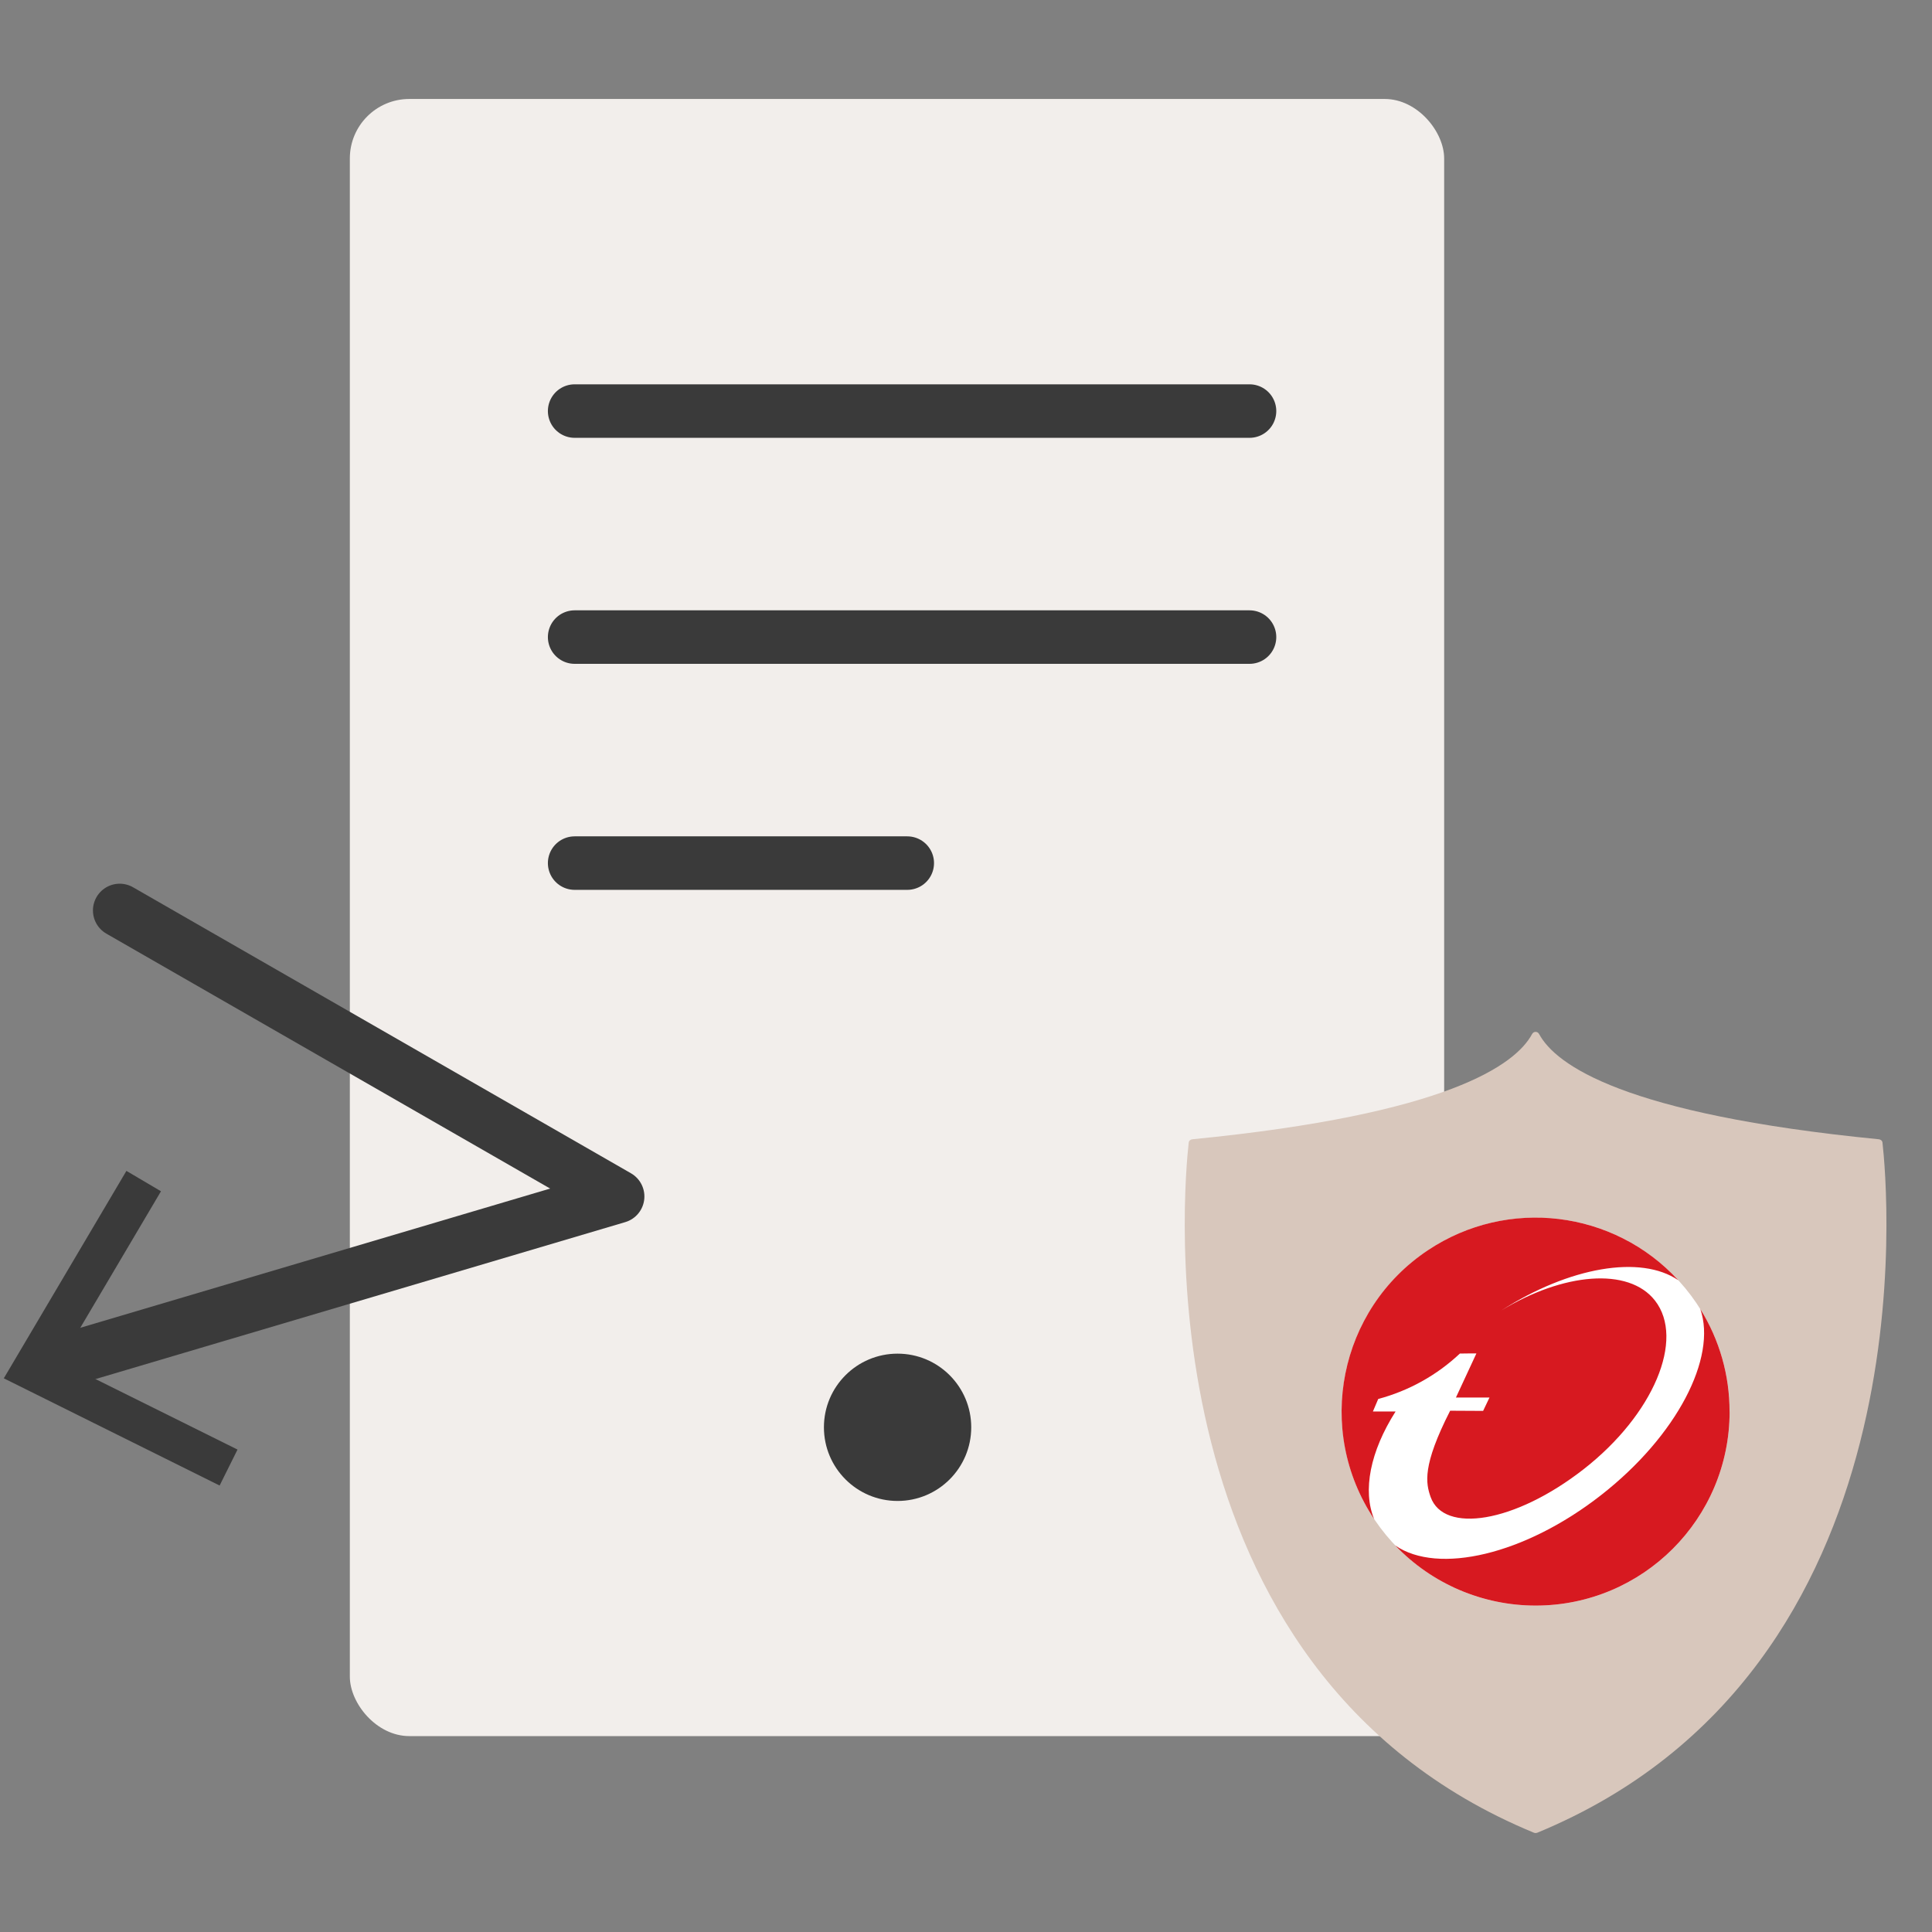
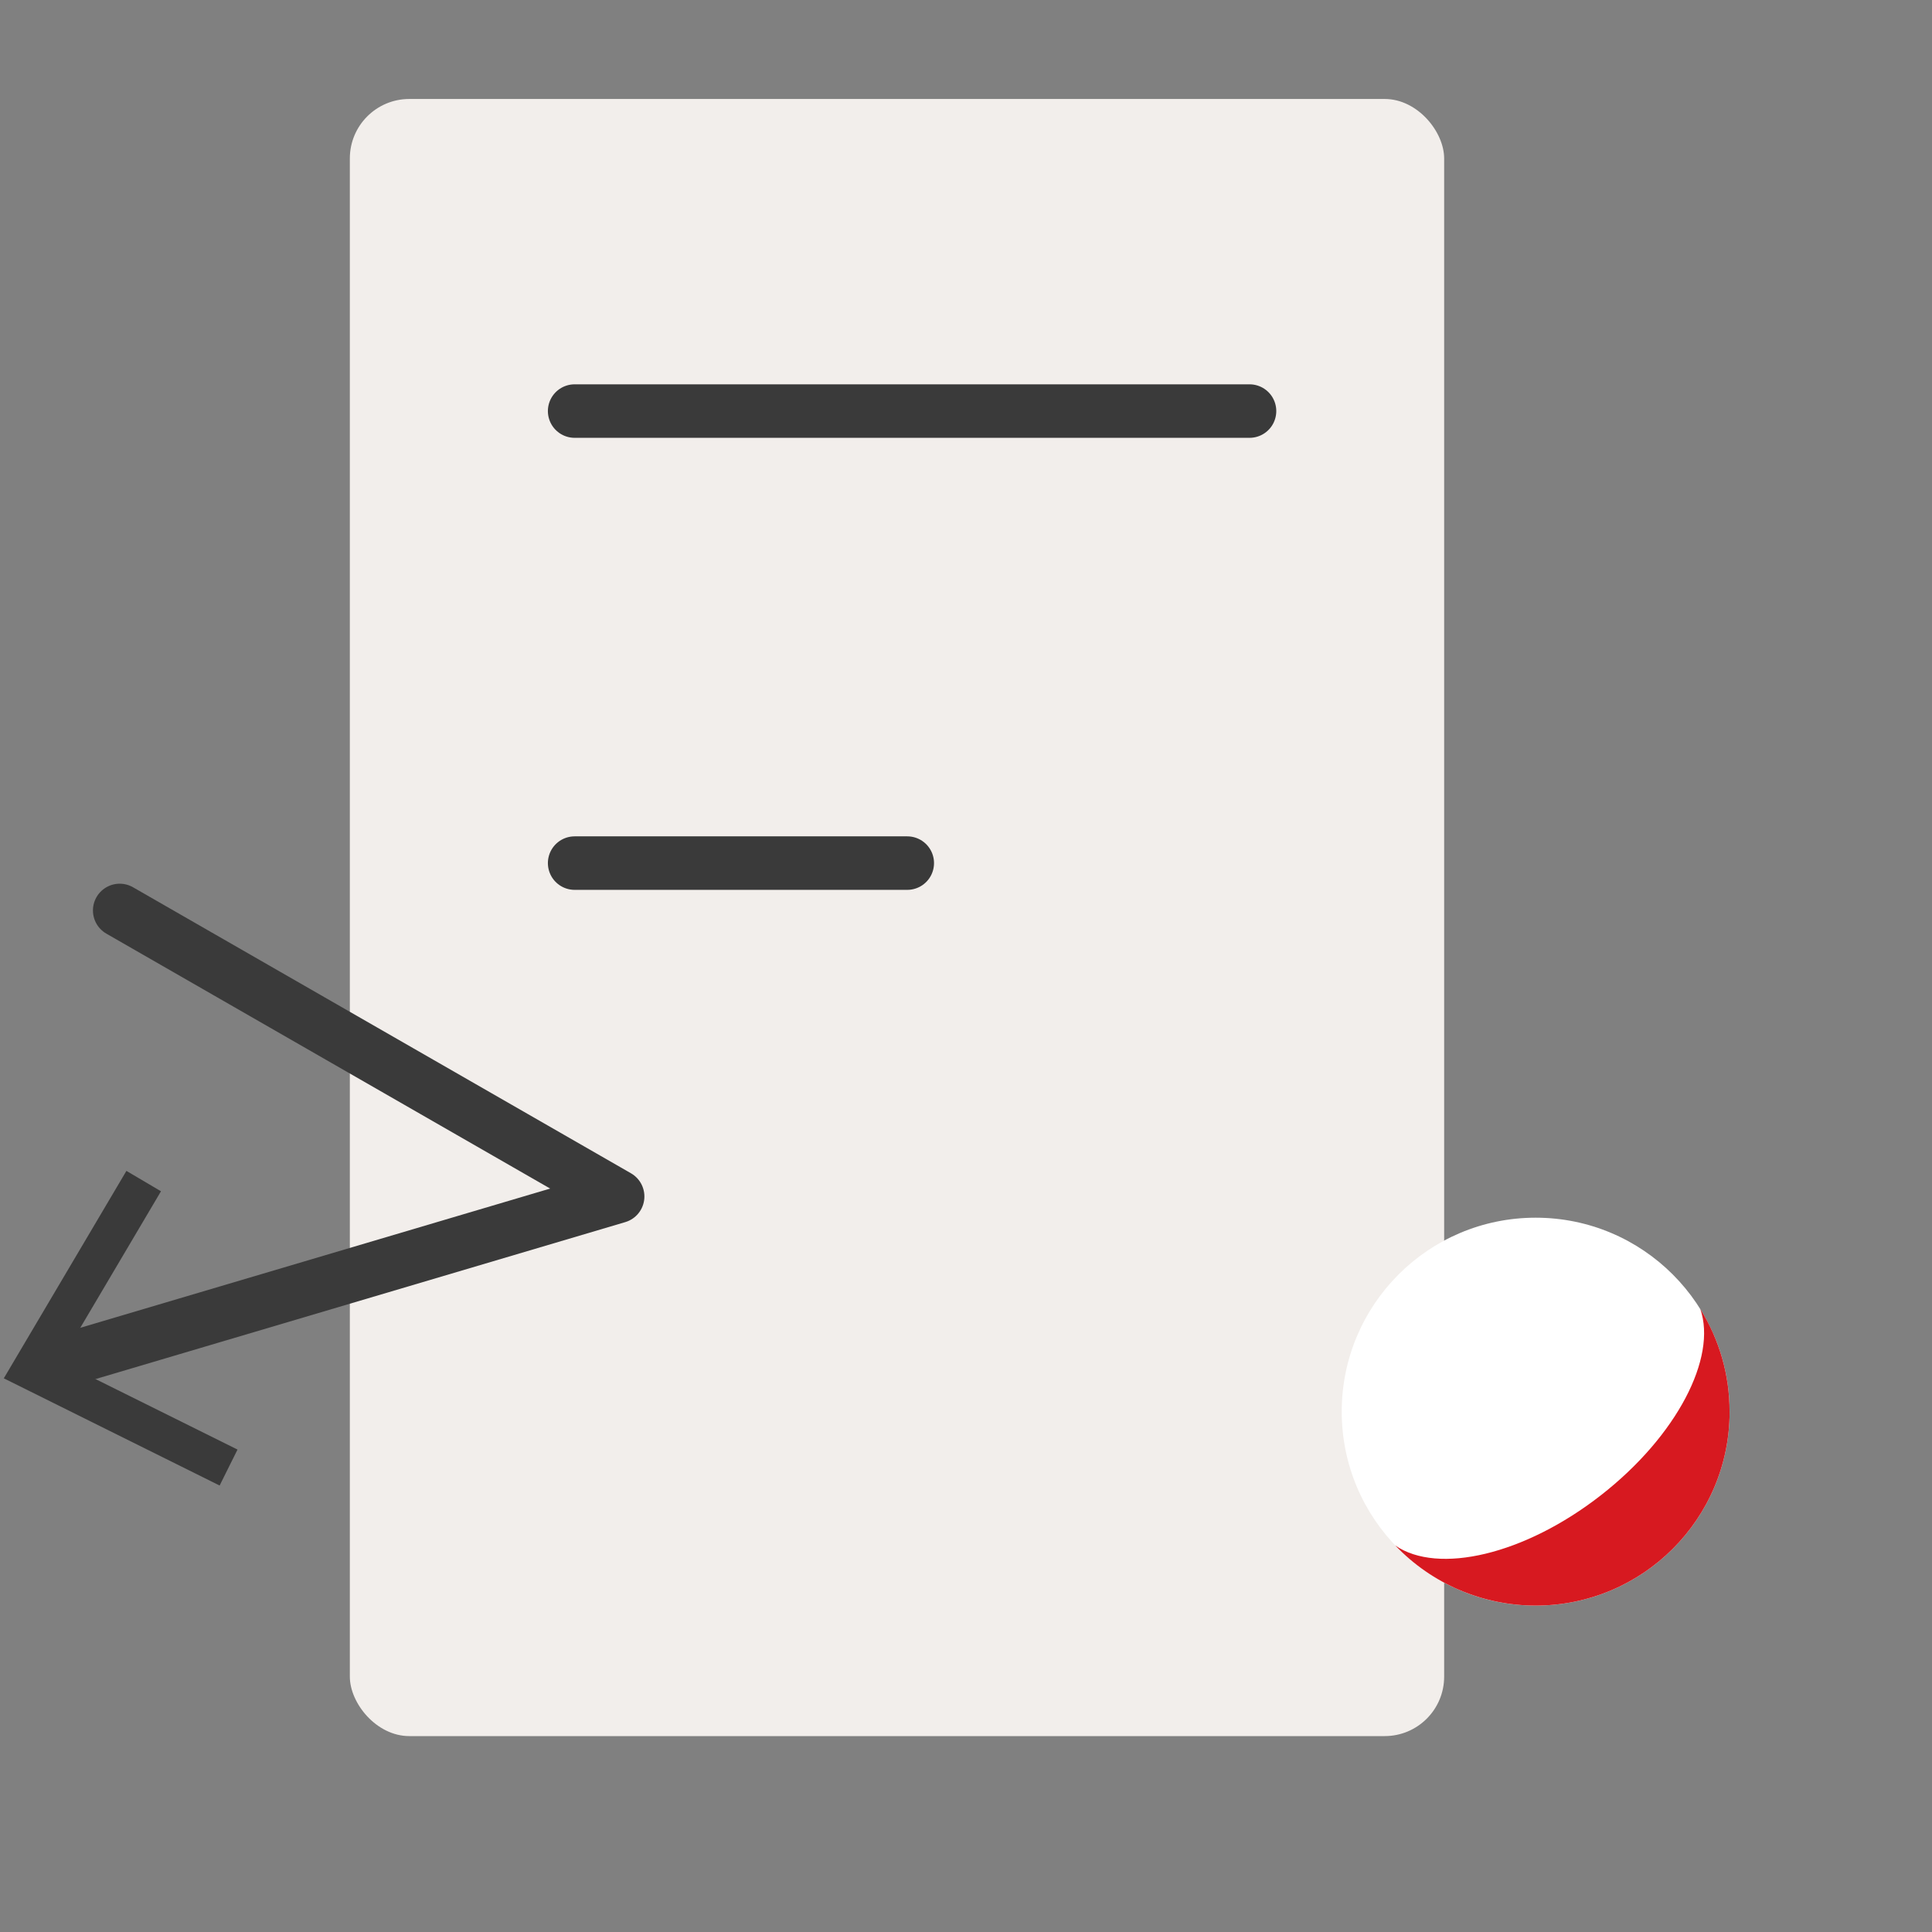
<svg xmlns="http://www.w3.org/2000/svg" version="1.1" viewBox="0 0 65 65">
  <rect x="0" y="0" width="65" height="65" fill="#808080" stroke="none" />
  <defs>
    <style>
      .cls-1 {
        fill: #d8c7bc;
      }

      .cls-2 {
        fill: #f2eeeb;
      }

      .cls-3 {
        fill: #fff;
      }

      .cls-4 {
        fill: none;
        stroke: #3a3a3a;
        stroke-linecap: round;
        stroke-linejoin: round;
        stroke-width: 1.8px;
      }

      .cls-5 {
        fill: #3a3a3a;
      }

      .cls-6 {
        fill: #d71920;
      }
    </style>
  </defs>
  <g>
    <g id="Layer_1">
      <g>
        <rect class="cls-2" x="11.77" y="3.33" width="36.817" height="55.079" rx="2" ry="2" />
        <line class="cls-4" x1="19.333" y1="13.83" x2="42.039" y2="13.83" />
-         <line class="cls-4" x1="19.333" y1="21.434" x2="42.039" y2="21.434" />
        <line class="cls-4" x1="19.333" y1="29.038" x2="30.524" y2="29.038" />
-         <circle class="cls-5" cx="30.198" cy="48.02" r="2.478" />
-         <path class="cls-1" d="M63.208,38.329c-8.587-.844-10.868-2.506-11.426-3.539-.053-.099-.184-.099-.237,0-.558,1.034-2.838,2.696-11.426,3.539-.065.006-.119.048-.126.113-.163,1.439-1.693,17.724,11.612,23.217.036.015.08.015.117,0,13.305-5.492,11.774-21.777,11.612-23.217-.007-.065-.061-.107-.126-.113Z" />
        <g>
          <path id="Path_1419" class="cls-3" d="M58.191,47.493c0,3.604-2.921,6.525-6.525,6.525s-6.525-2.921-6.525-6.525c0-3.603,2.921-6.525,6.524-6.525,3.604-0,6.525,2.921,6.525,6.524v0" />
-           <path id="Path_1420" class="cls-6" d="M46.232,51.108c-1.998-2.999-1.187-7.05,1.813-9.048,2.673-1.781,6.244-1.352,8.419,1.012-1.261-.862-3.664-.45-5.957,1.019,2.078-1.269,4.286-1.47,5.172-.336,1.018,1.302-.052,3.841-2.393,5.67s-4.714,2.173-5.154.94c-.162-.46-.289-1.048.657-2.903l1.109.006.214-.449h-1.129l.689-1.484s-.551,0-.556.004c-.775.729-1.719,1.254-2.747,1.528l-.179.421h.763c-.854,1.341-1.116,2.663-.721,3.621Z" />
          <path id="Path_1421" class="cls-6" d="M58.191,47.493c-0,3.604-2.922,6.525-6.526,6.525-1.783-0-3.489-.73-4.72-2.02,1.432.984,4.348.315,6.922-1.697,2.549-1.991,3.905-4.625,3.338-6.259.646,1.035.987,2.231.984,3.451" />
        </g>
        <g>
          <polyline class="cls-4" points="4.027 30.631 20.78 40.254 1.532 45.957" />
          <polygon class="cls-5" points="4.253 39.393 5.416 40.079 2.029 45.809 7.991 48.769 7.389 49.979 .128 46.372 4.253 39.393" />
        </g>
      </g>
    </g>
  </g>
</svg>